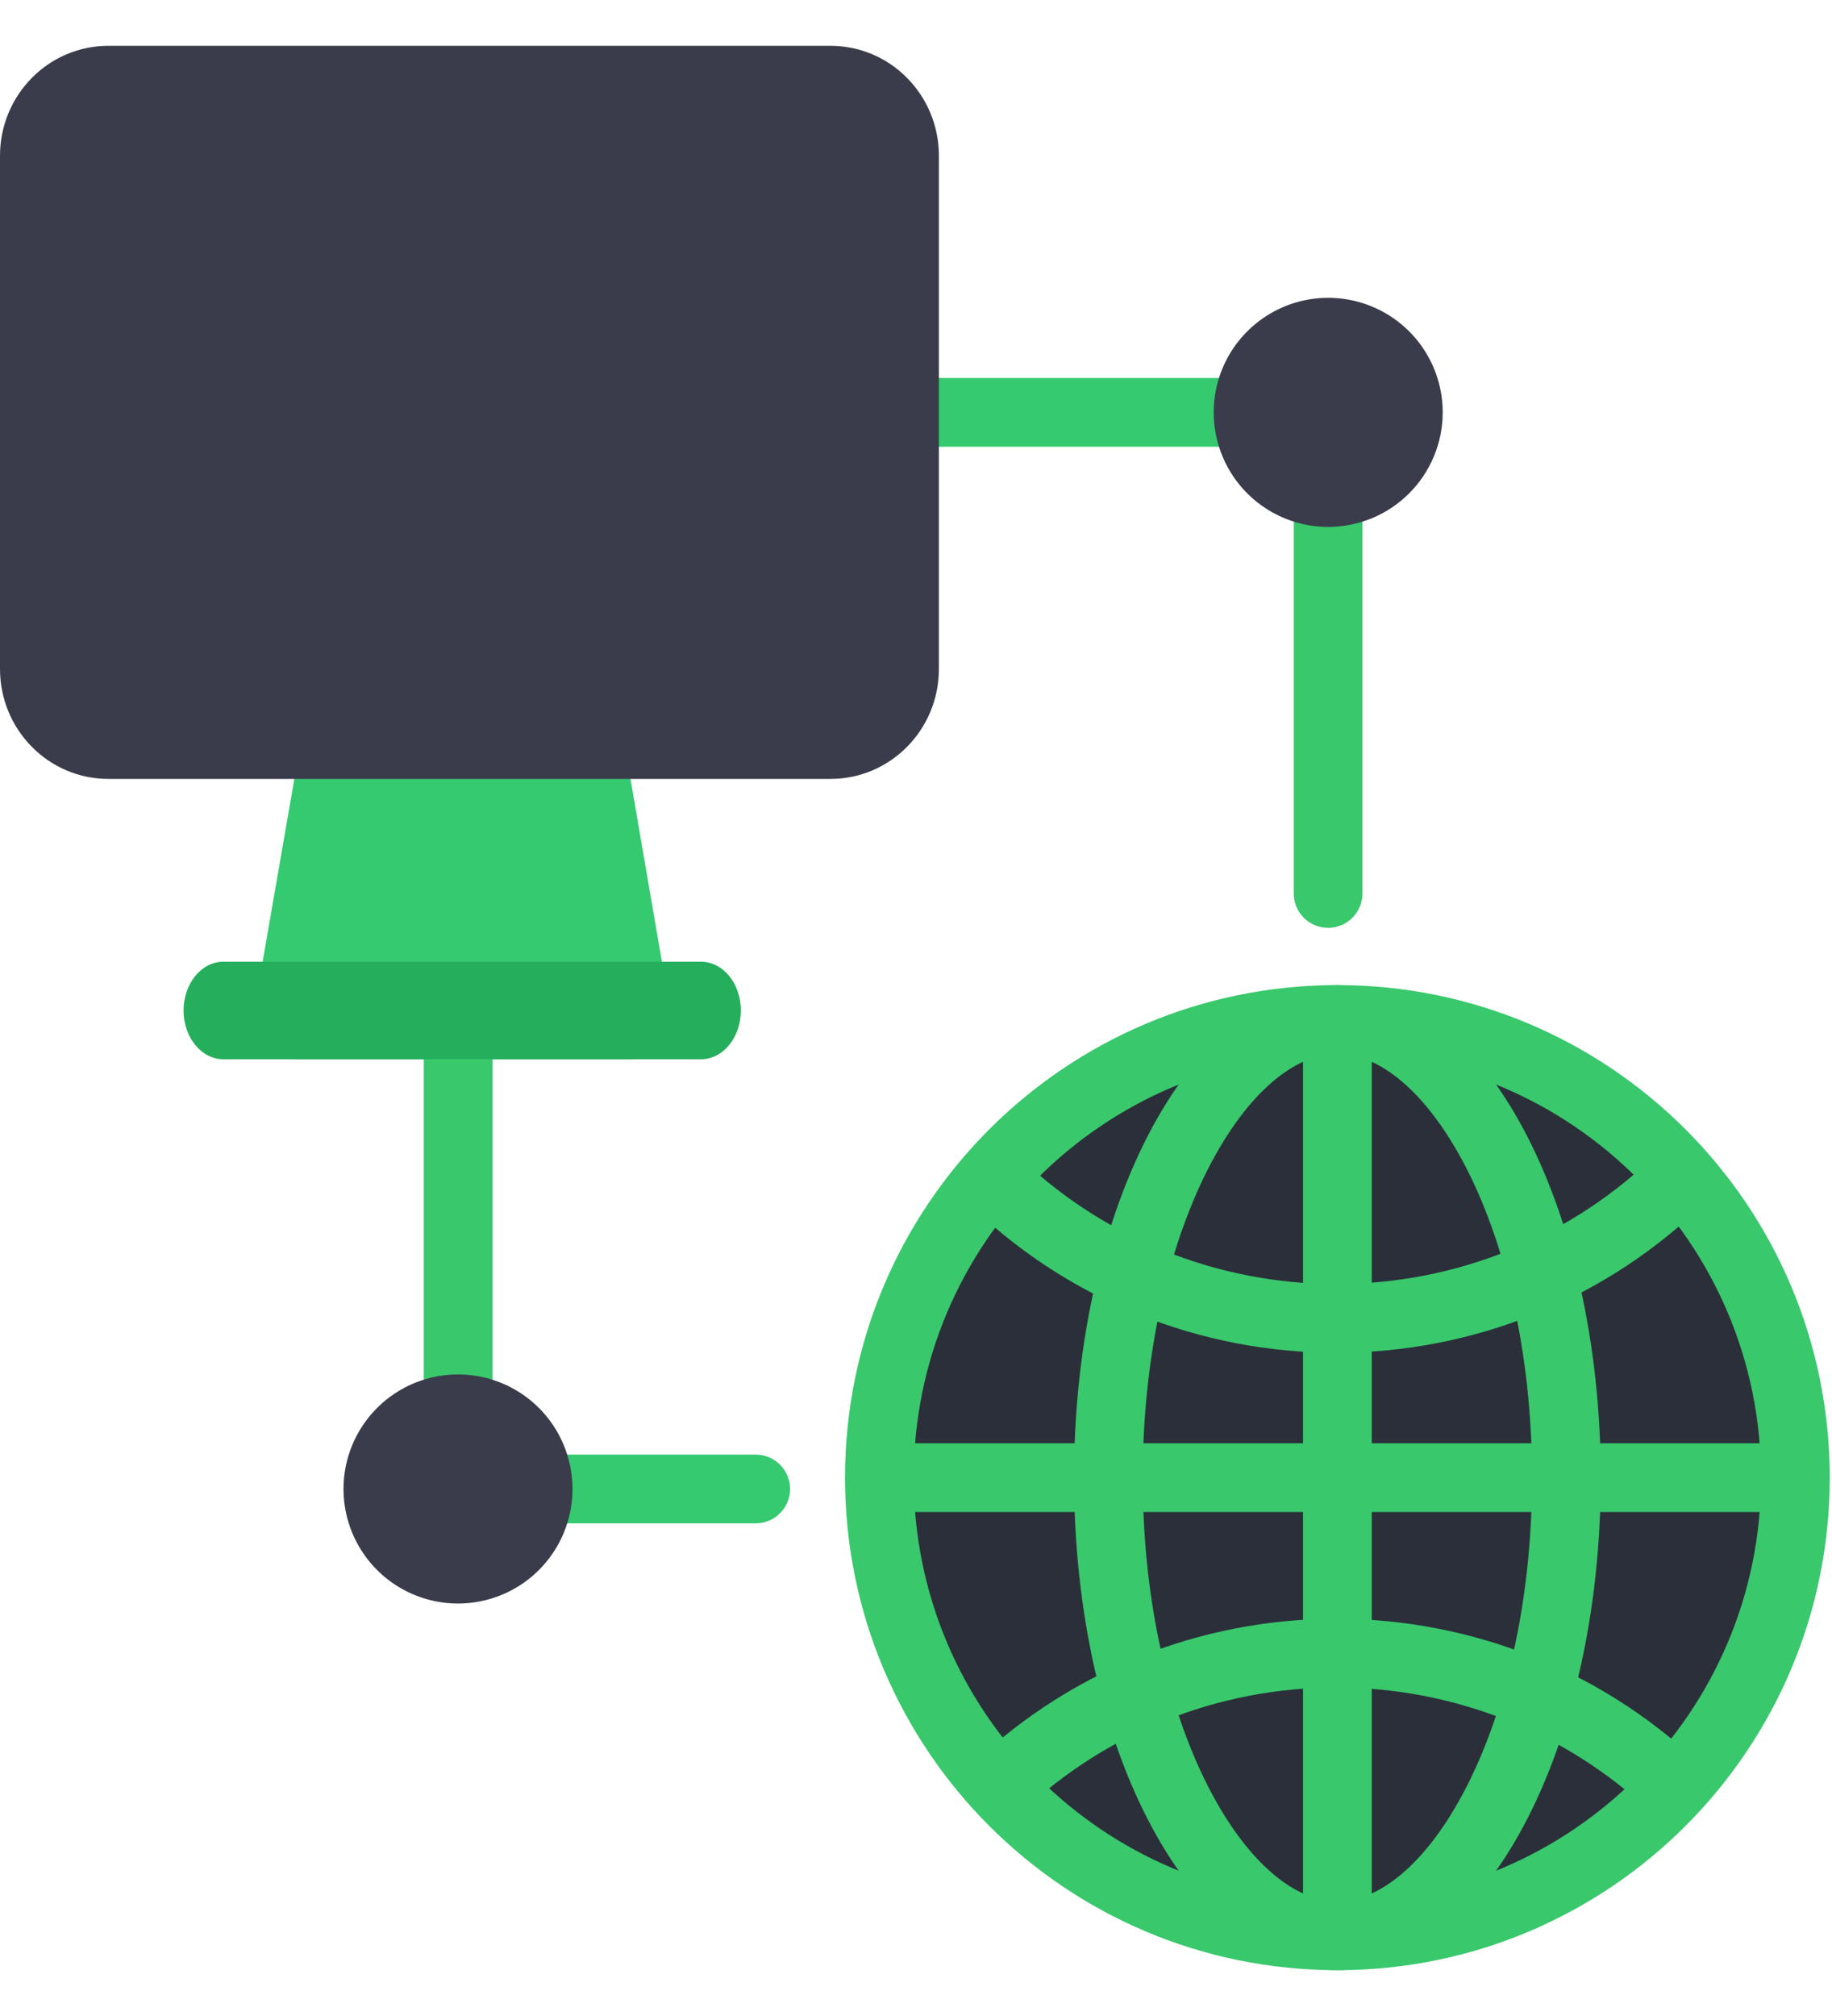
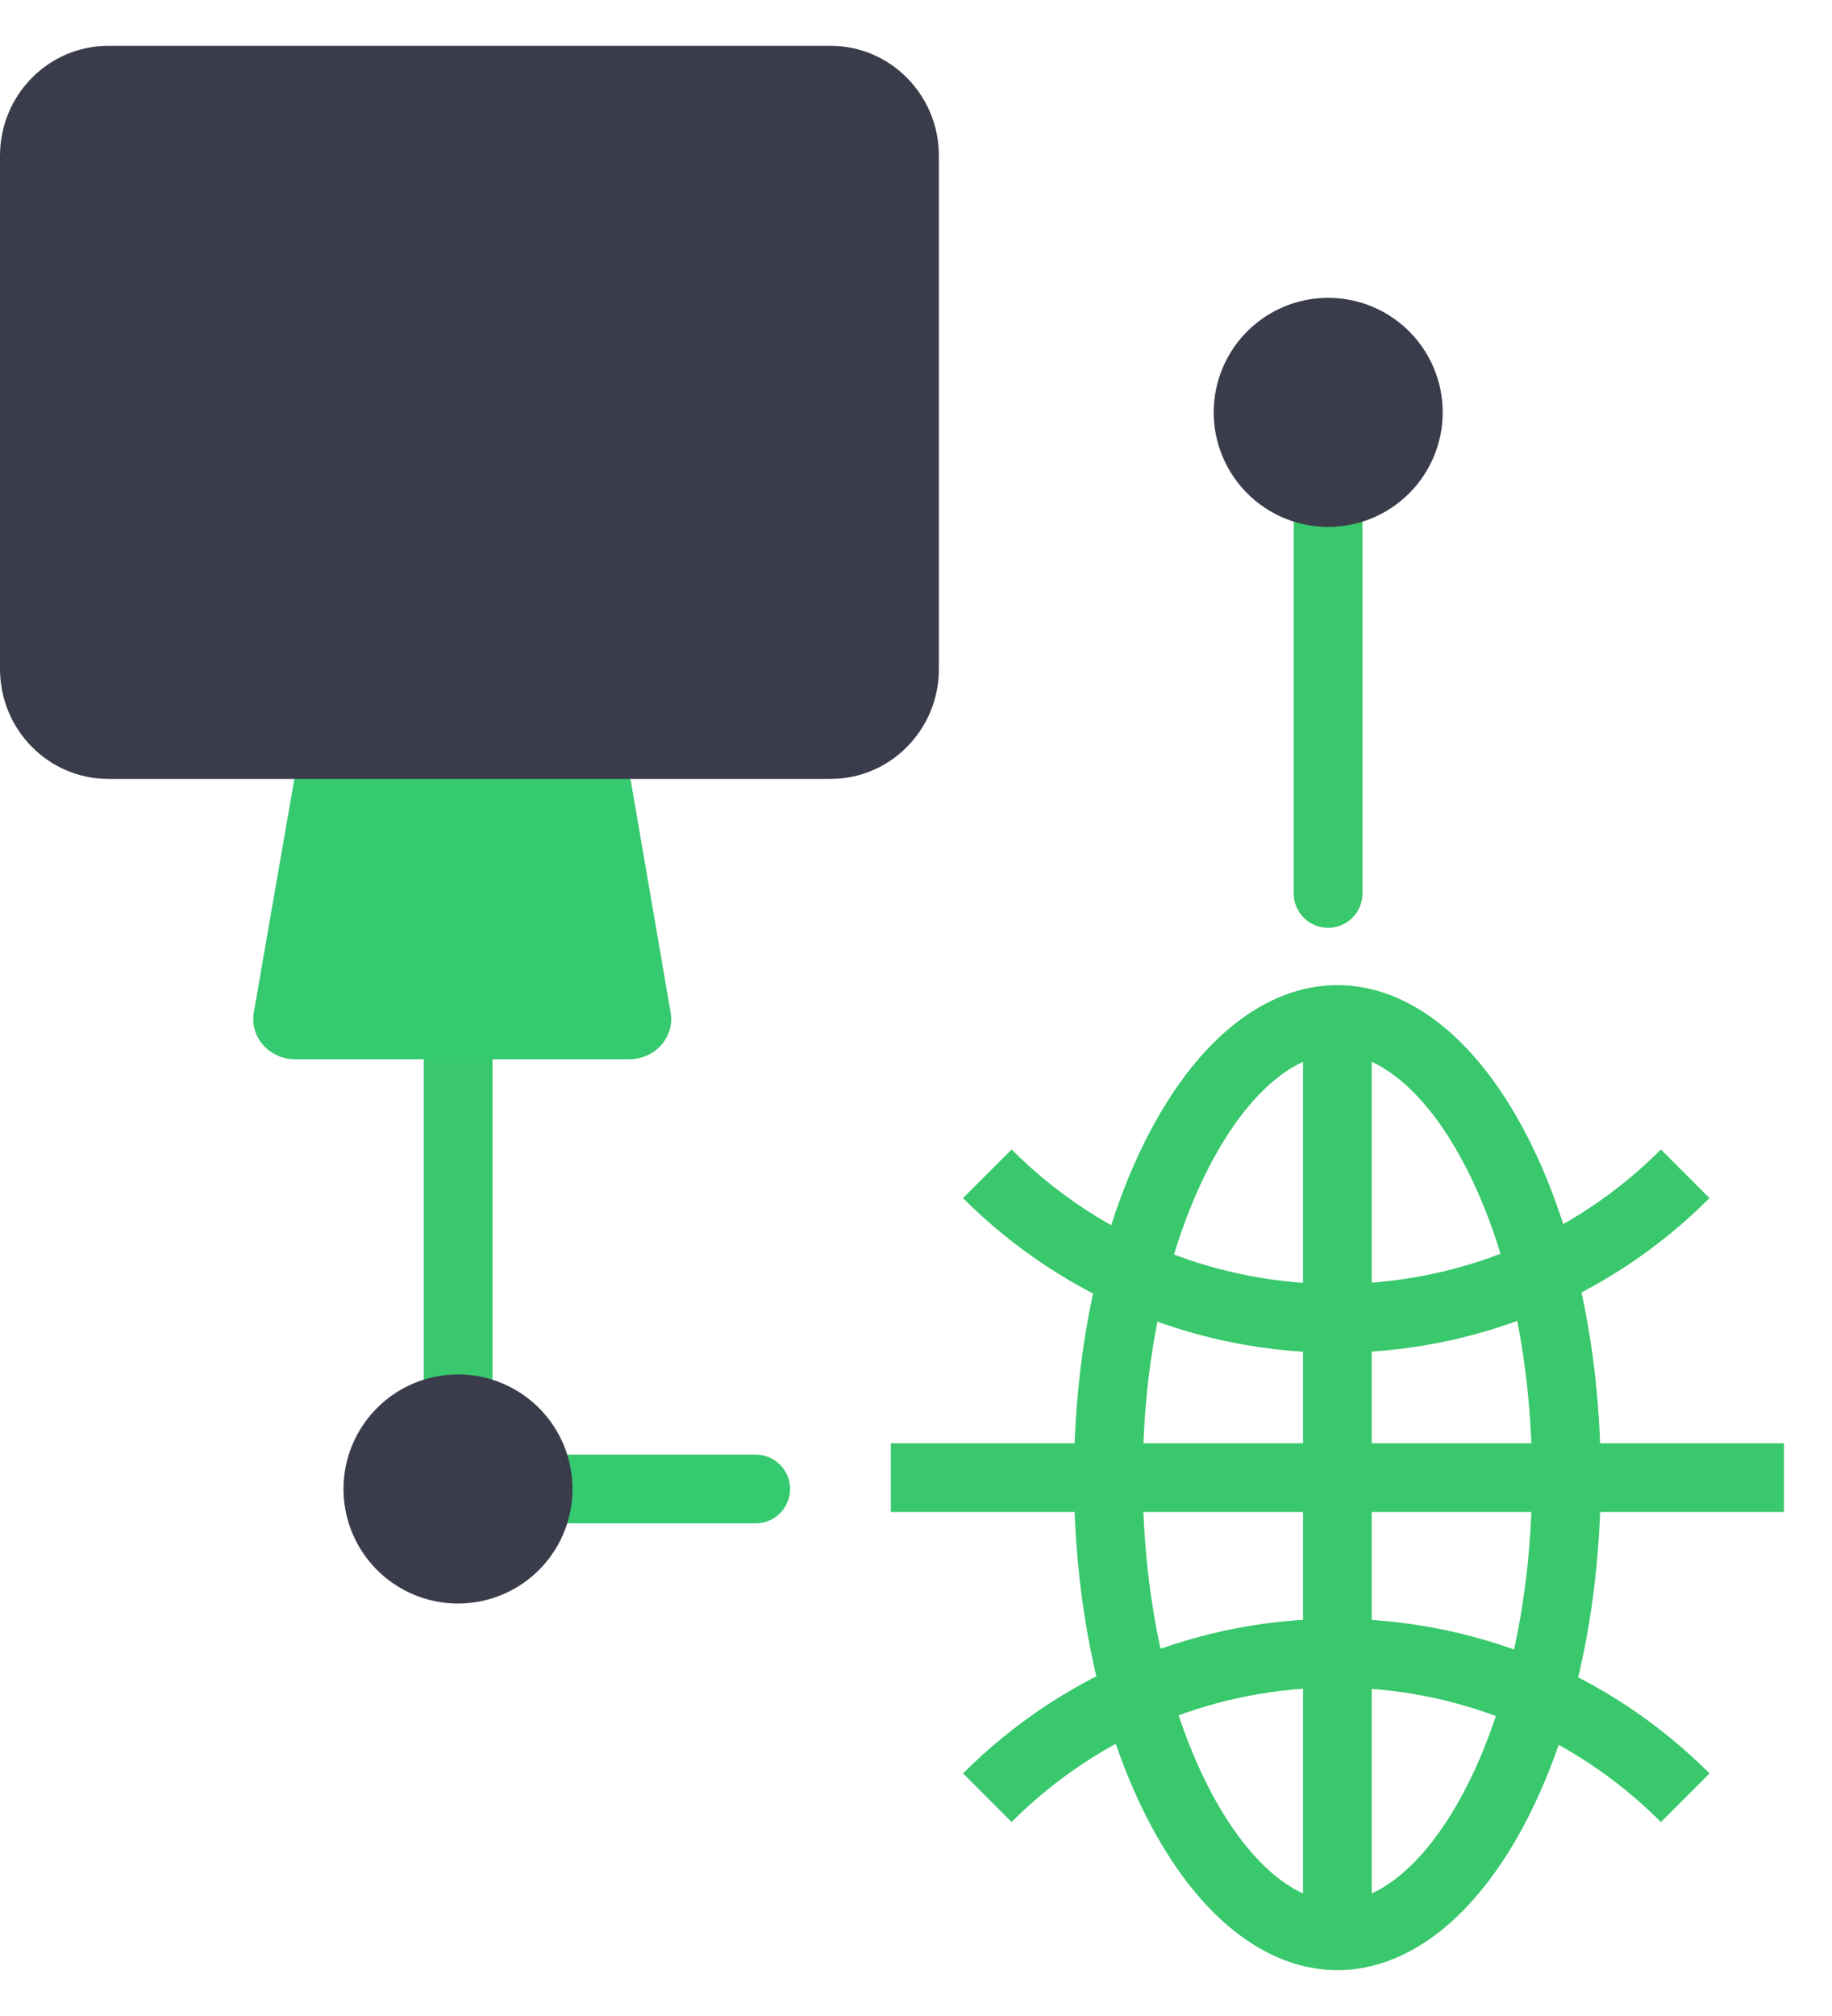
<svg xmlns="http://www.w3.org/2000/svg" width="80" height="88" viewBox="0 0 80 88" fill="none">
  <g clip-path="url(#clip0_3633_2629)">
    <path d="M20 64.995L33 64.995" stroke="#35CA70" stroke-width="3" stroke-linecap="round" />
    <path d="M20.005 35.5L20.005 65" stroke="#39C86C" stroke-width="3" stroke-linecap="round" />
    <path d="M20 59.995C20.989 59.995 21.956 60.288 22.778 60.838C23.6 61.387 24.241 62.168 24.619 63.082C24.998 63.995 25.097 65.001 24.904 65.97C24.711 66.94 24.235 67.831 23.535 68.531C22.836 69.23 21.945 69.706 20.975 69.899C20.006 70.092 19 69.993 18.087 69.614C17.173 69.236 16.392 68.595 15.843 67.773C15.293 66.951 15 65.984 15 64.995C15 63.669 15.527 62.397 16.465 61.459C17.402 60.522 18.674 59.995 20 59.995Z" fill="#3A3C4B" />
-     <path d="M58 18L40.5 18" stroke="#35CA70" stroke-width="3" stroke-linecap="round" />
    <path d="M57.995 39L57.995 17.995" stroke="#39C86C" stroke-width="3" stroke-linecap="round" />
    <path d="M58 23C57.011 23 56.044 22.707 55.222 22.157C54.4 21.608 53.759 20.827 53.381 19.913C53.002 19 52.903 17.994 53.096 17.025C53.289 16.055 53.765 15.164 54.465 14.464C55.164 13.765 56.055 13.289 57.025 13.096C57.995 12.903 59 13.002 59.913 13.381C60.827 13.759 61.608 14.4 62.157 15.222C62.707 16.044 63 17.011 63 18C63 19.326 62.473 20.598 61.535 21.535C60.598 22.473 59.326 23 58 23Z" fill="#3A3C4B" />
    <path d="M27.483 33.714C27.413 33.3 27.191 32.924 26.856 32.654C26.521 32.385 26.097 32.239 25.66 32.245H14.726C14.289 32.239 13.864 32.385 13.53 32.654C13.195 32.924 12.973 33.3 12.903 33.714L11.081 44.209C11.039 44.46 11.055 44.717 11.127 44.962C11.2 45.206 11.327 45.433 11.5 45.626C11.673 45.82 11.888 45.975 12.131 46.081C12.373 46.187 12.637 46.24 12.903 46.238H27.483C27.746 46.238 28.006 46.183 28.245 46.077C28.484 45.972 28.697 45.818 28.868 45.626C29.041 45.433 29.168 45.206 29.241 44.962C29.313 44.717 29.329 44.46 29.287 44.209L27.483 33.714Z" fill="#35CA70" />
    <path d="M36.269 2H4.731C2.118 2 0 4.149 0 6.8V29.2C0 31.851 2.118 34 4.731 34H36.269C38.882 34 41 31.851 41 29.2V6.8C41 4.149 38.882 2 36.269 2Z" fill="#3A3C4B" />
-     <path d="M30.613 46.238H9.754C9.293 46.238 8.851 46.014 8.525 45.614C8.199 45.215 8.016 44.673 8.016 44.108C8.016 43.544 8.199 43.002 8.525 42.603C8.851 42.203 9.293 41.979 9.754 41.979H30.613C31.074 41.979 31.517 42.203 31.843 42.603C32.169 43.002 32.352 43.544 32.352 44.108C32.352 44.673 32.169 45.215 31.843 45.614C31.517 46.014 31.074 46.238 30.613 46.238Z" fill="#25AF5C" />
-     <path d="M58.401 44.5C69.446 44.5 78.401 53.455 78.401 64.5C78.401 75.545 69.446 84.5 58.401 84.5C47.356 84.5 38.401 75.547 38.401 64.5C38.401 53.453 47.356 44.5 58.401 44.5Z" fill="#2B2F3A" stroke="#39C86C" stroke-width="3" />
    <path d="M58.401 44.5C60.755 44.5 63.232 46.308 65.21 50.005C67.153 53.638 68.401 58.761 68.401 64.5C68.401 70.24 67.153 75.362 65.21 78.995C63.232 82.692 60.755 84.5 58.401 84.5C56.047 84.5 53.57 82.692 51.593 78.996C49.649 75.363 48.401 70.241 48.401 64.5C48.401 58.759 49.649 53.637 51.593 50.004C53.57 46.308 56.047 44.5 58.401 44.5Z" stroke="#39C86C" stroke-width="3" />
    <path d="M43.114 51.238C51.529 59.653 65.175 59.653 73.59 51.238" stroke="#39C86C" stroke-width="3" />
    <path d="M43.114 78.472C51.529 70.057 65.175 70.057 73.59 78.472" stroke="#39C86C" stroke-width="3" />
    <line x1="38.901" y1="64.5" x2="77.901" y2="64.5" stroke="#39C86C" stroke-width="3" />
    <line x1="58.401" y1="45" x2="58.401" y2="85" stroke="#39C86C" stroke-width="3" />
  </g>
  <defs>
    <clipPath id="clip0_3633_2629">
      <rect width="80" height="88" fill="white" />
    </clipPath>
  </defs>
</svg>